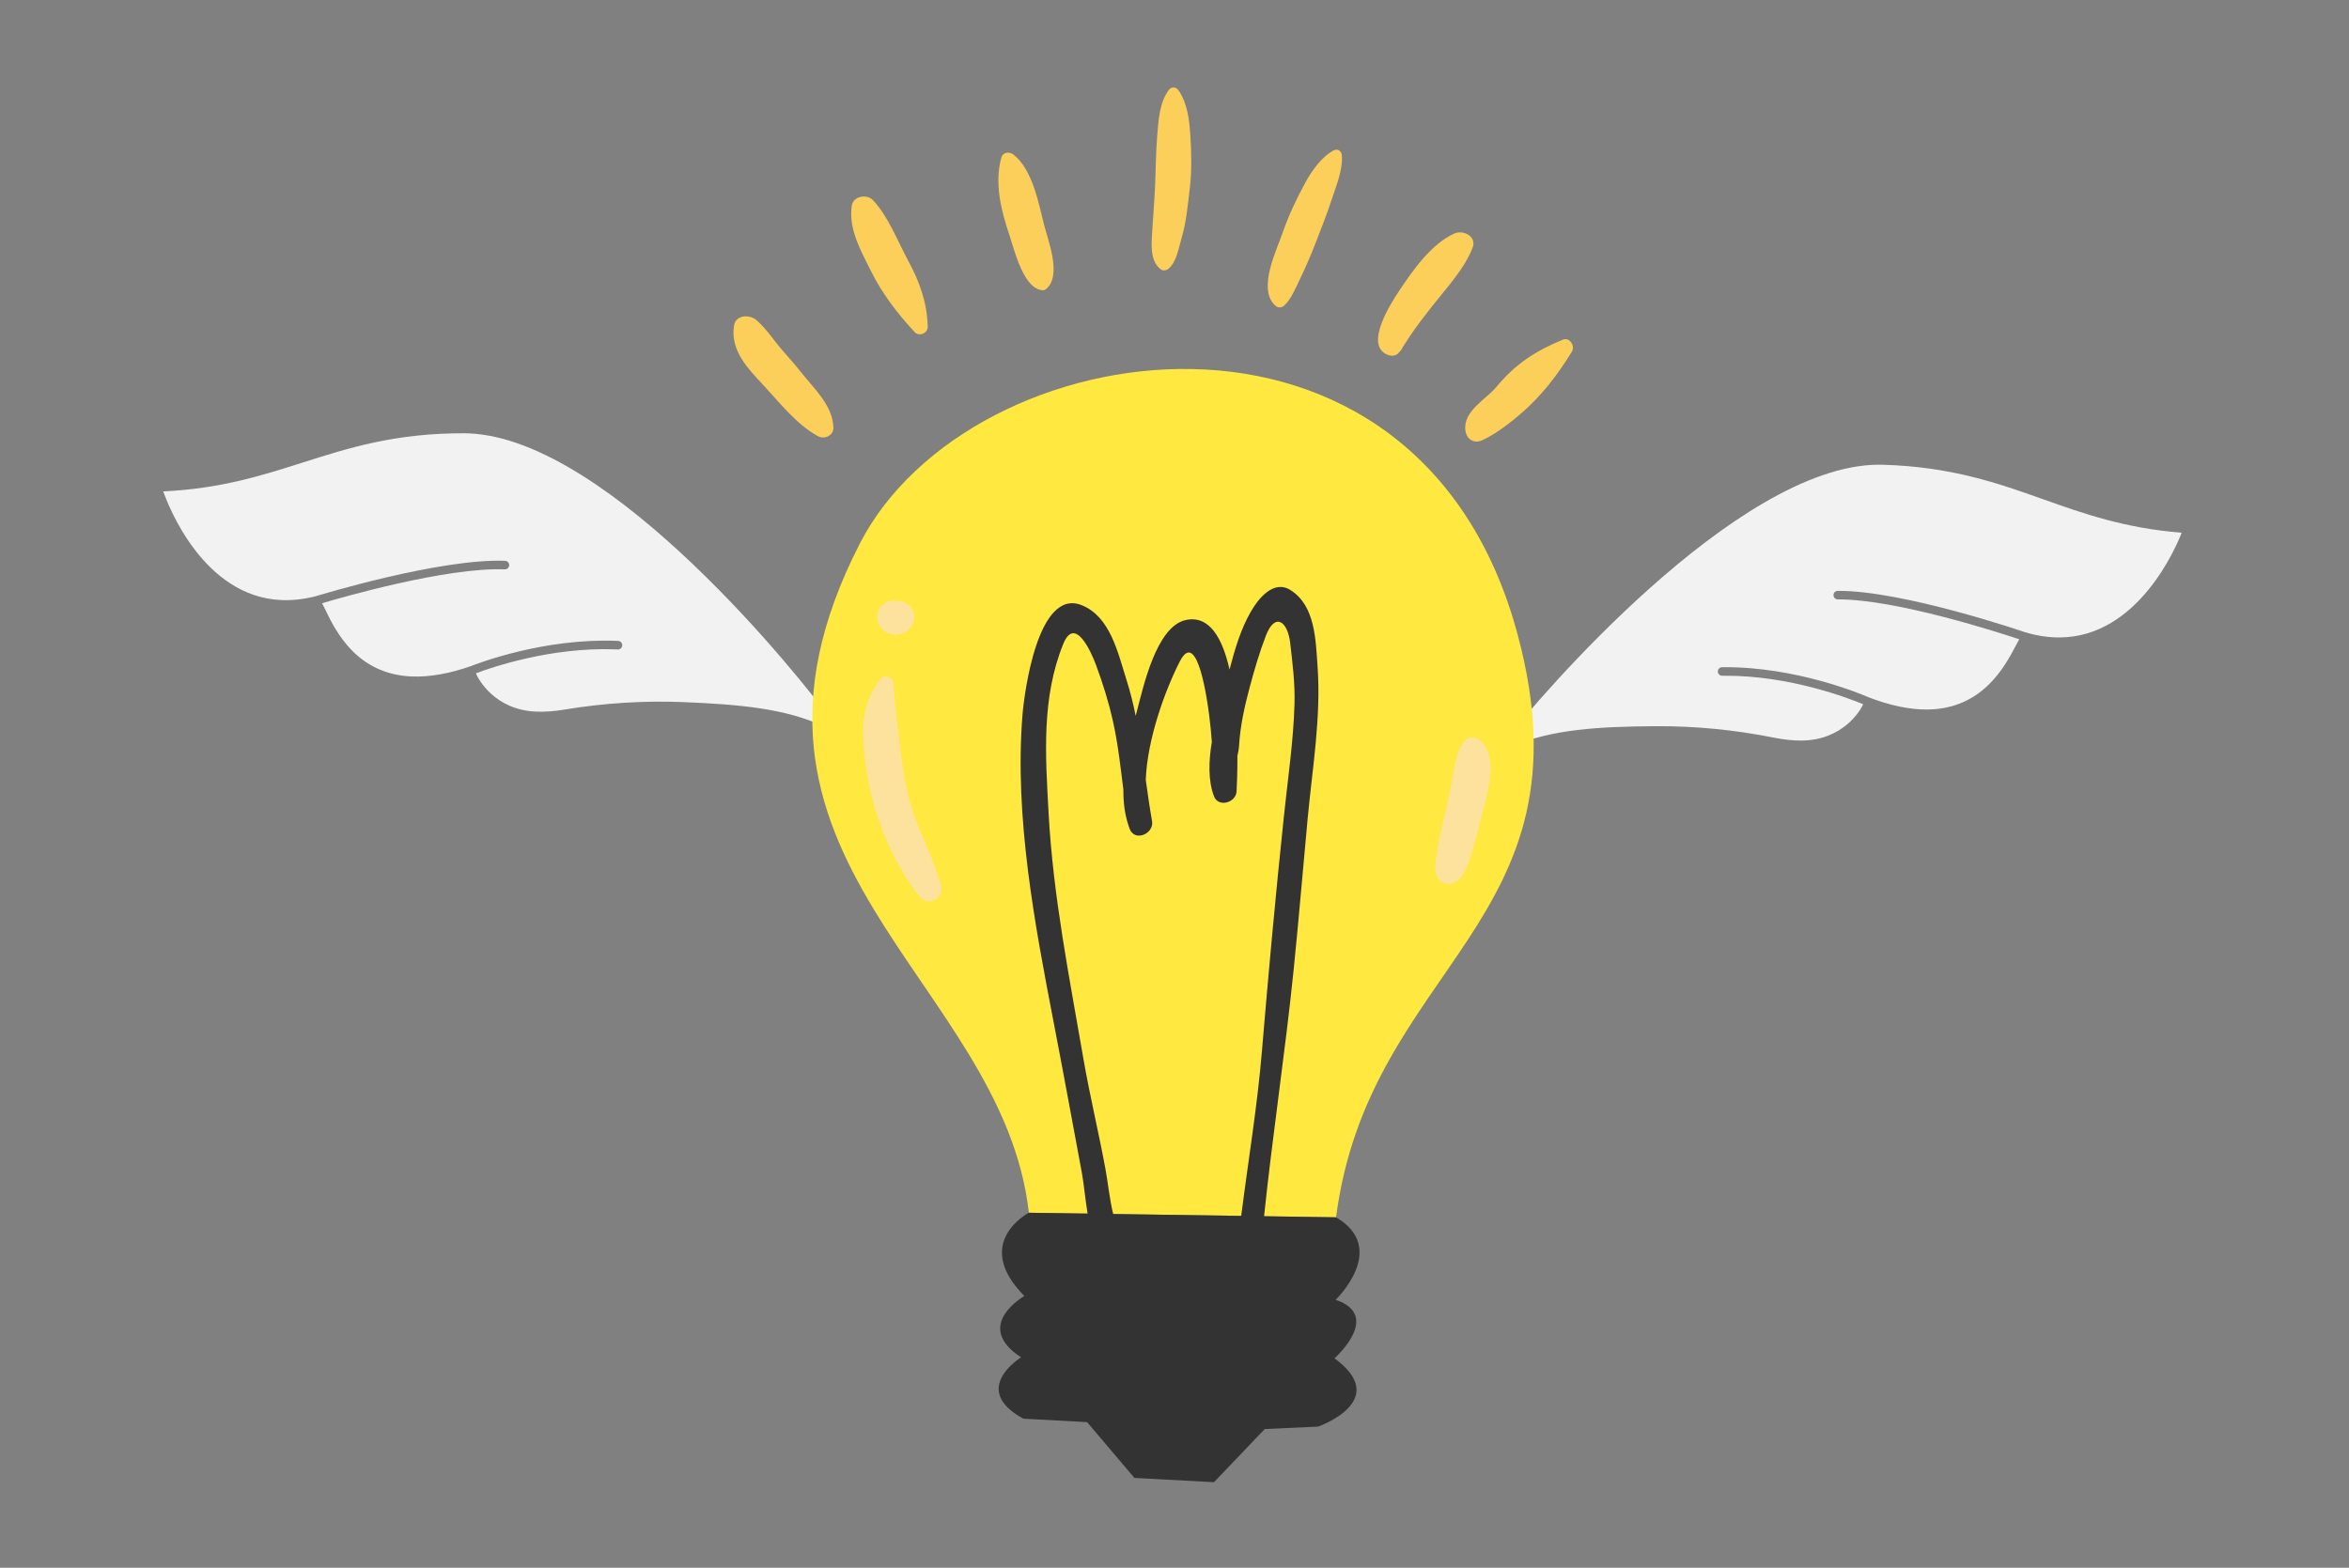
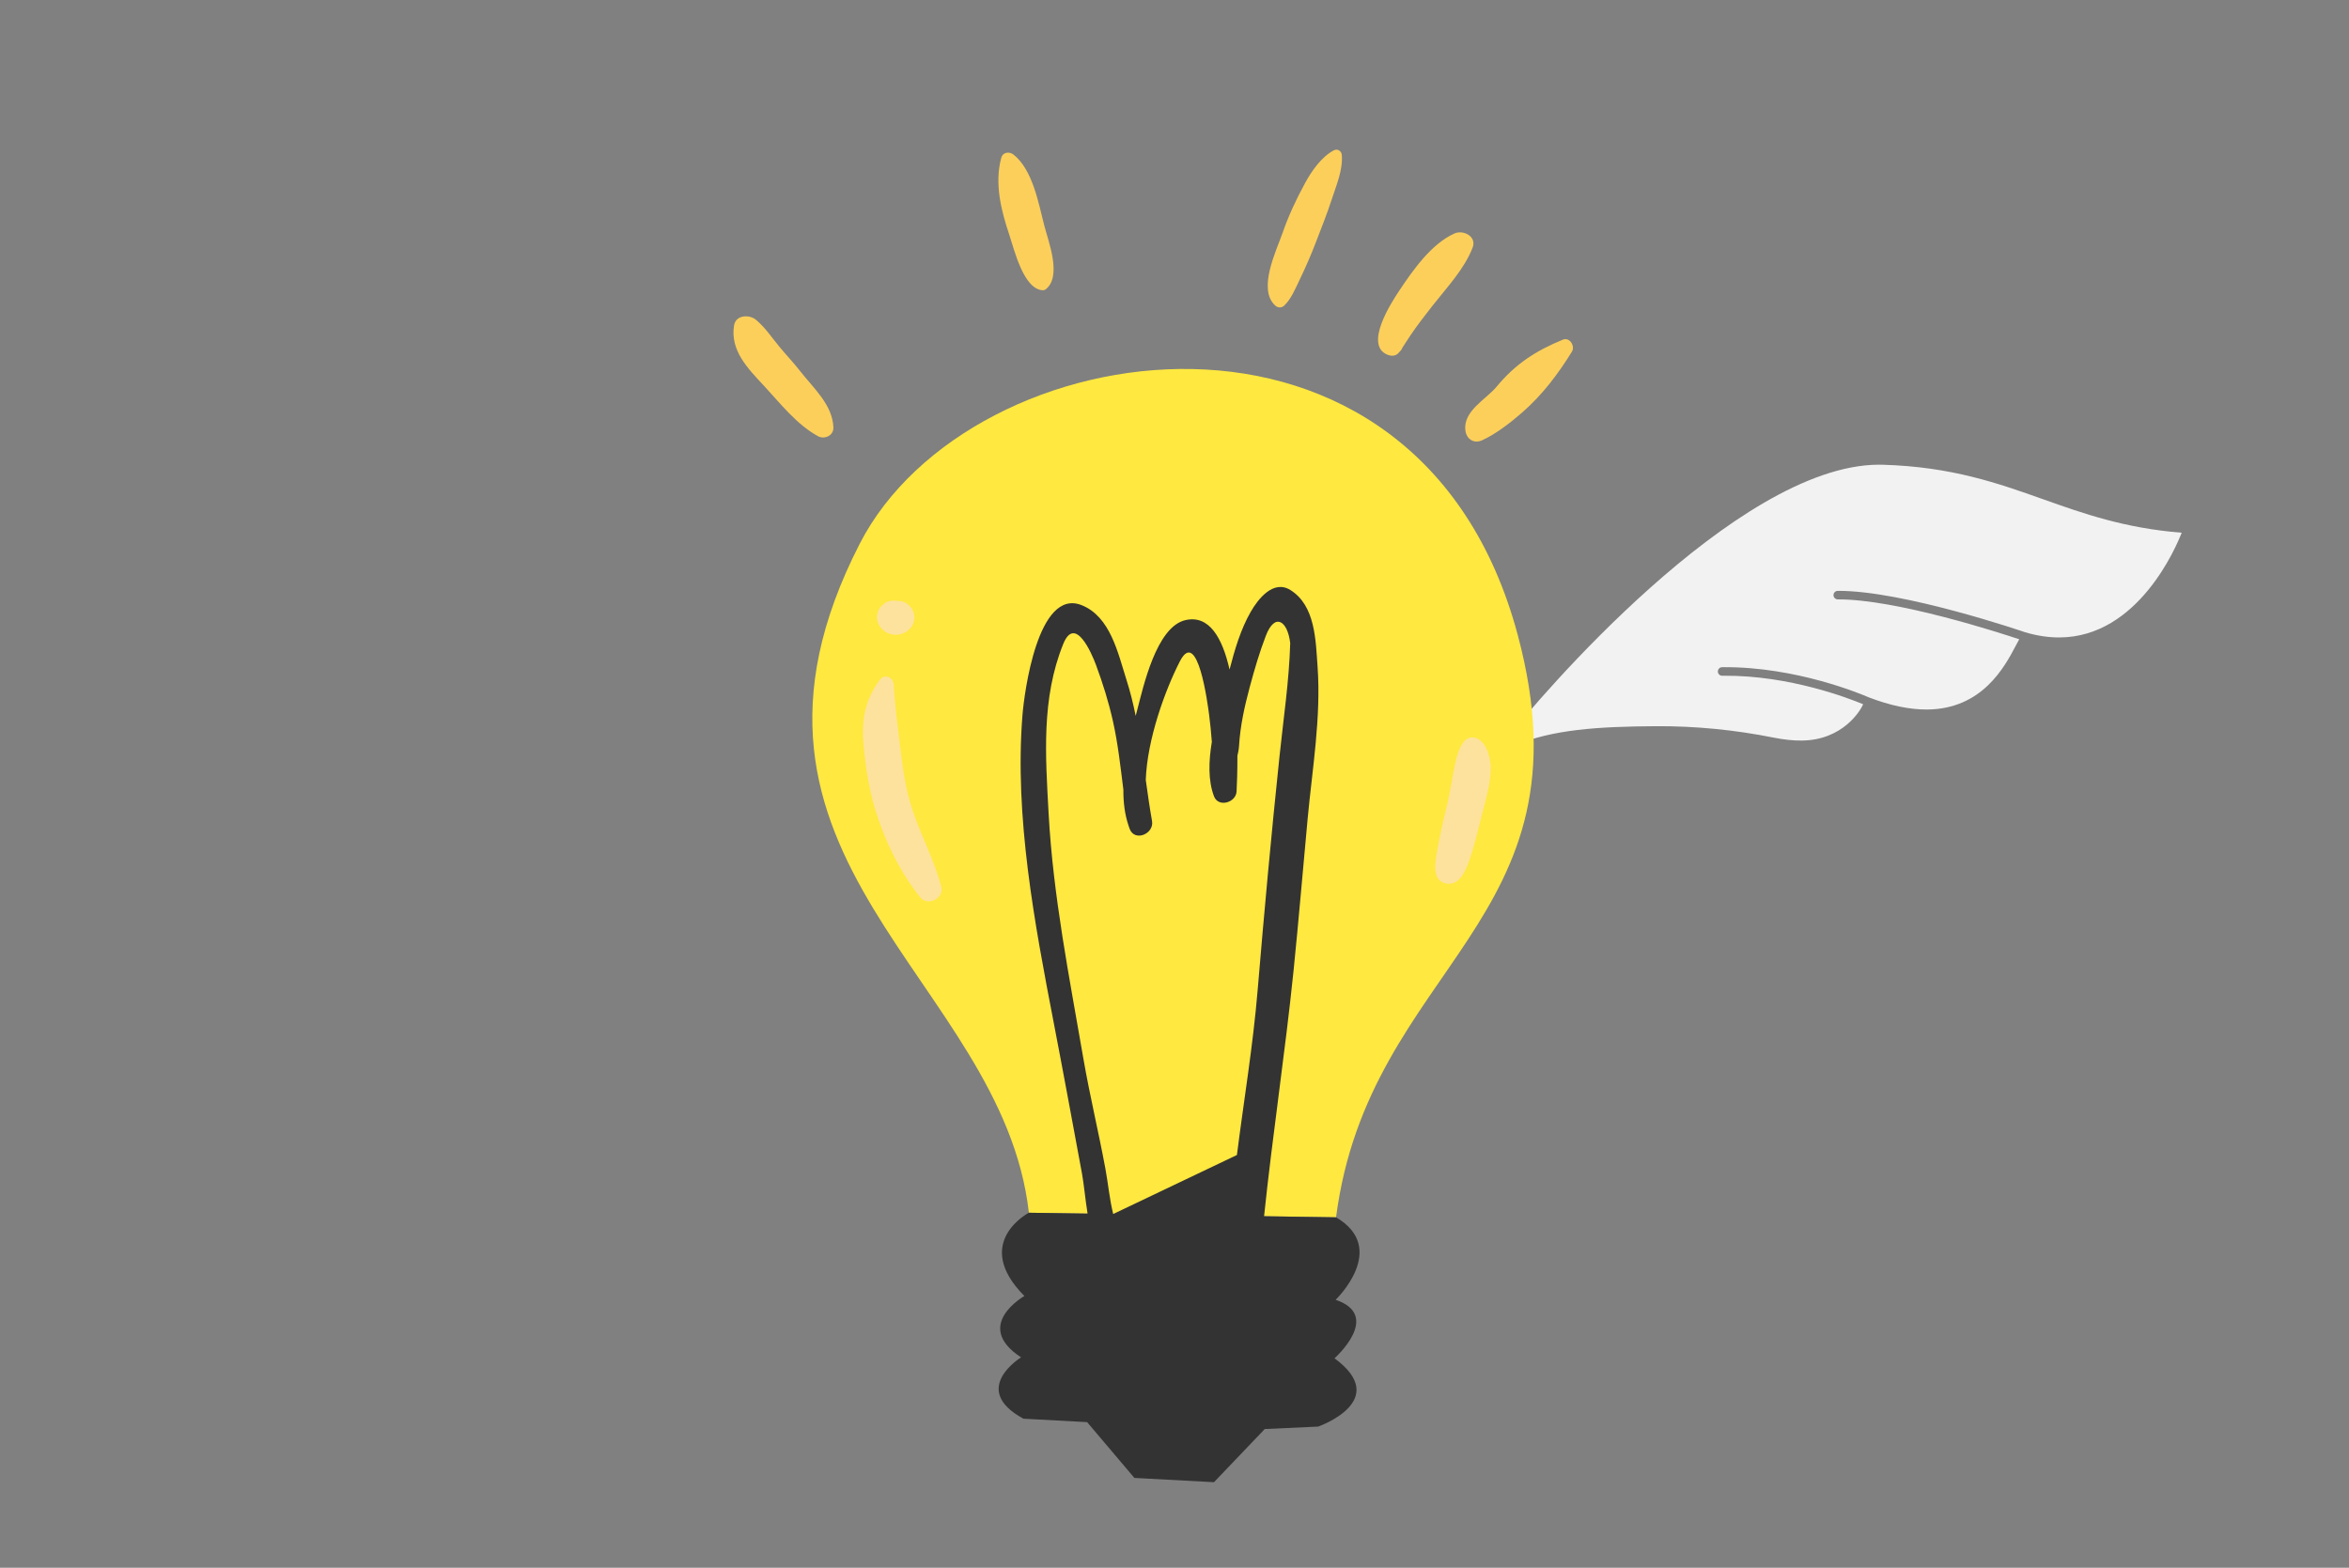
<svg xmlns="http://www.w3.org/2000/svg" version="1.1" id="圖層_1" x="0px" y="0px" width="400px" height="267px" viewBox="0 0 400 267" enable-background="new 0 0 400 267" xml:space="preserve">
  <rect x="0" y="0" width="400" height="267" fill="#808080" stroke="none" />
  <g>
    <g>
      <g>
        <path fill="#F2F2F2" d="M256.736,125.644c4.763-6.172,38.849-46.361,63.124-46.504c0.247-0.002,0.496,0.001,0.741,0.008     c11.73,0.342,19.643,3.154,27.3,5.874c6.822,2.424,13.871,4.93,23.606,5.705c-0.909,2.349-7.394,17.755-20.776,17.834     c-1.892,0.011-3.867-0.284-5.871-0.881l-0.011-0.003c-0.21-0.074-20.771-7.117-31.906-7.05c-0.402,0.002-0.727,0.331-0.724,0.732     c0.002,0.402,0.329,0.727,0.731,0.724c9.937-0.058,27.753,5.742,30.898,6.792c-0.187,0.321-0.394,0.712-0.624,1.149     c-1.84,3.492-5.67,10.757-15.081,10.813c-2.962,0.017-6.295-0.679-9.906-2.068c-1.218-0.531-12.327-5.216-24.7-5.142     l-0.293,0.002c-0.403,0.006-0.723,0.336-0.719,0.736c0.004,0.4,0.333,0.722,0.732,0.72l0.341-0.004     c11.156-0.066,21.253,3.848,23.672,4.859c-0.414,0.993-3.424,6.14-10.504,6.183c-1.446,0.009-3.028-0.159-4.7-0.493     c-6.655-1.335-13.414-1.993-20.091-1.954c-9.769,0.059-17.724,0.552-24.138,3.325L256.736,125.644z" />
-         <path fill="#F2F2F2" d="M141.36,122.364c-4.559-6.326-37.303-47.615-61.56-48.557c-0.247-0.009-0.495-0.015-0.741-0.016     c-11.735-0.044-19.738,2.506-27.478,4.972c-6.898,2.198-14.027,4.47-23.781,4.925c0.832,2.377,6.805,17.989,20.177,18.509     c1.891,0.073,3.874-0.158,5.896-0.687l0.011-0.004c0.214-0.066,20.994-6.428,32.122-5.995c0.401,0.015,0.715,0.355,0.699,0.756     c-0.015,0.401-0.354,0.714-0.755,0.699c-9.93-0.386-27.927,4.824-31.104,5.771c0.176,0.327,0.369,0.725,0.585,1.169     c1.724,3.55,5.313,10.937,14.717,11.303c2.96,0.115,6.314-0.471,9.969-1.74c1.233-0.491,12.49-4.808,24.855-4.328l0.293,0.012     c0.402,0.018,0.713,0.36,0.695,0.76c-0.018,0.399-0.357,0.71-0.755,0.695l-0.34-0.015c-11.148-0.432-21.368,3.146-23.82,4.077     c0.382,1.006,3.22,6.251,10.295,6.526c1.444,0.056,3.031-0.058,4.713-0.338c6.695-1.115,13.473-1.55,20.144-1.291     c9.763,0.38,17.696,1.135,24.015,4.119L141.36,122.364z" />
        <g>
          <g>
            <g>
              <path fill="#FFE840" d="M175.203,206.539c-4.517-40.038-56.506-60.056-28.775-113.991        c18.696-36.351,95.063-48.067,112.045,15.678c13.066,49.03-25.351,55.951-30.964,99.092L175.203,206.539z" />
            </g>
            <g>
              <g>
-                 <path fill="#333333" d="M227.246,231.325c0,0,8.204-7.263,0.193-9.962c0,0,9.115-8.742,0.07-14.046l-12.257-0.181         c1.458-13.953,3.591-27.877,5.019-41.804c0.878-8.631,1.597-17.291,2.403-25.928c0.799-8.53,2.296-17.239,1.691-25.808         c-0.32-4.51-0.369-10.468-4.643-13.119c-2.901-1.8-5.5,1.554-6.735,3.707c-1.716,2.983-2.728,6.437-3.614,9.843         c-1.212-5.362-3.45-9.353-7.516-8.415c-4.962,1.139-7.187,11.439-8.206,15.306c-0.086,0.328-0.17,0.665-0.261,1         c-0.417-2.066-0.923-4.119-1.571-6.147c-1.455-4.578-2.749-10.756-7.626-12.706c-7.485-2.991-9.79,15.039-10.084,18.748         c-1.376,17.319,2.073,35.493,5.334,52.407c1.646,8.528,3.216,17.096,4.803,25.639c0.331,1.786,0.543,4.3,0.953,6.824         l-9.996-0.146c0,0-9.791,5.085-0.763,14.183c0,0-8.885,5.016-0.565,10.447c0,0-8.848,5.417,0.397,10.445l10.85,0.587         l8.046,9.5l13.557,0.729l8.644-9.054l9.089-0.416C224.459,242.96,237.079,238.552,227.246,231.325z M189.562,206.753         c-0.628-2.531-0.882-5.318-1.337-7.763c-1.159-6.24-2.653-12.413-3.736-18.674c-2.394-13.899-5.158-27.687-5.928-41.811         c-0.528-9.789-1.254-19.539,2.485-28.813c2.02-5.013,4.844,1.55,5.58,3.532c1.18,3.183,2.164,6.335,2.901,9.641         c0.852,3.825,1.28,7.728,1.767,11.625c-0.017,2.141,0.235,4.222,0.889,6.141c0.006,0.019,0.009,0.036,0.01,0.055         c0.004-0.001,0.006-0.001,0.01-0.002c0.056,0.169,0.105,0.336,0.17,0.5c0.868,2.234,4.19,0.813,3.801-1.367         c-0.415-2.321-0.744-4.658-1.067-6.989c0.246-6.945,3.297-15.293,5.797-20.179c3.046-5.949,4.756,7.294,4.994,9.106         c0.198,1.486,0.341,3.03,0.461,4.59c-0.542,3.271-0.658,6.564,0.366,9.266c0.746,1.973,3.742,1.071,3.845-0.819         c0.065-1.231,0.15-3.423,0.141-6.077c0.128-0.524,0.236-1.057,0.272-1.608c0.212-3.491,0.929-6.743,1.83-10.102         c0.793-2.955,1.646-5.889,2.745-8.744c1.54-3.998,3.711-2.538,4.147,1.275c0.403,3.501,0.832,6.839,0.729,10.376         c-0.182,6.387-1.16,12.914-1.824,19.272c-1.393,13.255-2.612,26.545-3.723,39.825c-0.784,9.398-2.341,18.709-3.528,28.067         L189.562,206.753z" />
+                 <path fill="#333333" d="M227.246,231.325c0,0,8.204-7.263,0.193-9.962c0,0,9.115-8.742,0.07-14.046l-12.257-0.181         c1.458-13.953,3.591-27.877,5.019-41.804c0.878-8.631,1.597-17.291,2.403-25.928c0.799-8.53,2.296-17.239,1.691-25.808         c-0.32-4.51-0.369-10.468-4.643-13.119c-2.901-1.8-5.5,1.554-6.735,3.707c-1.716,2.983-2.728,6.437-3.614,9.843         c-1.212-5.362-3.45-9.353-7.516-8.415c-4.962,1.139-7.187,11.439-8.206,15.306c-0.086,0.328-0.17,0.665-0.261,1         c-0.417-2.066-0.923-4.119-1.571-6.147c-1.455-4.578-2.749-10.756-7.626-12.706c-7.485-2.991-9.79,15.039-10.084,18.748         c-1.376,17.319,2.073,35.493,5.334,52.407c1.646,8.528,3.216,17.096,4.803,25.639c0.331,1.786,0.543,4.3,0.953,6.824         l-9.996-0.146c0,0-9.791,5.085-0.763,14.183c0,0-8.885,5.016-0.565,10.447c0,0-8.848,5.417,0.397,10.445l10.85,0.587         l8.046,9.5l13.557,0.729l8.644-9.054l9.089-0.416C224.459,242.96,237.079,238.552,227.246,231.325z M189.562,206.753         c-0.628-2.531-0.882-5.318-1.337-7.763c-1.159-6.24-2.653-12.413-3.736-18.674c-2.394-13.899-5.158-27.687-5.928-41.811         c-0.528-9.789-1.254-19.539,2.485-28.813c2.02-5.013,4.844,1.55,5.58,3.532c1.18,3.183,2.164,6.335,2.901,9.641         c0.852,3.825,1.28,7.728,1.767,11.625c-0.017,2.141,0.235,4.222,0.889,6.141c0.006,0.019,0.009,0.036,0.01,0.055         c0.004-0.001,0.006-0.001,0.01-0.002c0.056,0.169,0.105,0.336,0.17,0.5c0.868,2.234,4.19,0.813,3.801-1.367         c-0.415-2.321-0.744-4.658-1.067-6.989c0.246-6.945,3.297-15.293,5.797-20.179c3.046-5.949,4.756,7.294,4.994,9.106         c0.198,1.486,0.341,3.03,0.461,4.59c-0.542,3.271-0.658,6.564,0.366,9.266c0.746,1.973,3.742,1.071,3.845-0.819         c0.065-1.231,0.15-3.423,0.141-6.077c0.128-0.524,0.236-1.057,0.272-1.608c0.212-3.491,0.929-6.743,1.83-10.102         c0.793-2.955,1.646-5.889,2.745-8.744c1.54-3.998,3.711-2.538,4.147,1.275c-0.182,6.387-1.16,12.914-1.824,19.272c-1.393,13.255-2.612,26.545-3.723,39.825c-0.784,9.398-2.341,18.709-3.528,28.067         L189.562,206.753z" />
              </g>
            </g>
          </g>
        </g>
        <g>
          <g>
            <path fill="#FCCF5B" d="M252.403,74.974c2.343-1.072,4.834-3.009,6.772-4.697c3.434-2.989,6.135-6.557,8.5-10.392       c0.584-0.946-0.381-2.513-1.544-2.036c-4.628,1.897-8.073,4.128-11.301,8.027c-1.773,2.14-5.714,4.117-5.297,7.426       C249.723,74.794,250.978,75.626,252.403,74.974L252.403,74.974z" />
          </g>
          <g>
            <path fill="#FCCF5B" d="M141.917,72.81c-0.138-3.871-3.398-6.707-5.643-9.582c-1.131-1.448-2.405-2.784-3.575-4.201       c-1.292-1.565-2.397-3.251-3.96-4.558c-1.133-0.948-3.447-0.865-3.742,0.962c-0.689,4.266,2.362,7.334,5.058,10.231       c2.804,3.013,5.586,6.631,9.244,8.628C140.402,74.893,141.966,74.174,141.917,72.81L141.917,72.81z" />
          </g>
          <g>
-             <path fill="#FCCF5B" d="M145.054,35.004c-0.617,3.923,1.52,7.677,3.22,11.086c1.973,3.954,4.489,7.235,7.473,10.461       c0.765,0.827,2.254,0.216,2.228-0.906c-0.096-4.15-1.388-7.666-3.346-11.286c-1.79-3.309-3.383-7.539-5.984-10.278       C147.628,33.008,145.311,33.376,145.054,35.004L145.054,35.004z" />
-           </g>
+             </g>
          <g>
            <path fill="#FCCF5B" d="M218.668,52.055c1.183-1.091,1.928-2.937,2.619-4.364c1.028-2.126,1.952-4.251,2.797-6.455       c0.92-2.399,1.883-4.787,2.676-7.232c0.775-2.392,1.935-5.035,1.731-7.598c-0.055-0.693-0.724-1.143-1.372-0.799       c-2.094,1.112-3.757,3.499-4.868,5.539c-1.499,2.753-2.806,5.52-3.836,8.488c-1.063,3.066-4.329,9.634-1.252,12.411       C217.605,52.444,218.225,52.466,218.668,52.055L218.668,52.055z" />
          </g>
          <g>
            <path fill="#FCCF5B" d="M238.128,60.142c-0.573,0.571,0.471-0.505,0.489-0.545c0.09-0.206,0.193-0.387,0.314-0.576       c0.405-0.631,0.805-1.255,1.243-1.904c1.171-1.734,2.46-3.39,3.749-5.035c2.497-3.182,5.412-6.235,6.84-9.9       c0.751-1.926-1.603-3.092-3.1-2.416c-3.919,1.77-7.012,6.164-9.436,9.806c-1.283,1.929-5.941,9.112-2.037,10.807       C236.859,60.668,237.573,60.696,238.128,60.142L238.128,60.142z" />
          </g>
          <g>
-             <path fill="#FCCF5B" d="M199.022,45.734c1.363-1.198,1.681-3.494,2.176-5.155c0.814-2.746,1.071-5.679,1.407-8.514       c0.355-2.979,0.288-6.012,0.095-8.999c-0.166-2.592-0.492-5.535-2.03-7.701c-0.438-0.619-1.224-0.63-1.669-0.011       c-1.581,2.194-1.72,5.065-1.939,7.675c-0.25,2.984-0.248,6.005-0.387,8.997c-0.134,2.899-0.399,5.787-0.546,8.688       c-0.091,1.81-0.019,4.037,1.574,5.181C198.111,46.189,198.677,46.038,199.022,45.734L199.022,45.734z" />
-           </g>
+             </g>
          <g>
            <path fill="#FCCF5B" d="M177.228,48.7c-0.01,0.078-0.022,0.156-0.033,0.235c-0.069,0.492,0.56,0.582,0.85,0.359       c2.845-2.181,0.478-8.174-0.217-10.87c-0.984-3.819-1.97-9.493-5.231-12.088c-0.706-0.561-1.822-0.453-2.094,0.538       c-1.193,4.353-0.021,8.991,1.377,13.148c0.826,2.453,2.435,9.414,5.81,9.415c0.003-0.333,0.005-0.666,0.007-0.999       c-0.079,0.01-0.158,0.02-0.236,0.03C177.323,48.486,177.249,48.56,177.228,48.7L177.228,48.7z" />
          </g>
        </g>
      </g>
      <g>
        <path fill="#FDE29D" d="M160.282,151.036c-1.152-4.528-3.436-8.629-4.897-13.063c-1.098-3.333-1.615-6.663-2.024-10.13     c-0.436-3.699-0.971-7.555-1.18-11.253c-0.072-1.269-1.555-1.92-2.378-0.8c-2.621,3.566-3.157,7.076-2.726,11.463     c0.352,3.584,0.901,7.101,1.947,10.552c1.635,5.394,4.157,10.599,7.673,15.012C157.963,154.407,160.784,153.006,160.282,151.036     L160.282,151.036z" />
      </g>
      <g>
        <path fill="#FDE29D" d="M153.095,102.365c-0.047,0.004-0.094,0.001-0.14-0.008c0.238,0.048,0.477,0.095,0.715,0.143     c-1.105-0.283-2.504-0.425-3.364,0.554c0.44-0.218,0.879-0.437,1.319-0.655c-0.029,0.007-0.058,0.014-0.087,0.022     c-0.956,0.238-1.737,0.847-2.058,1.803c-0.303,0.901-0.11,1.978,0.55,2.68c0.02,0.021,0.039,0.042,0.059,0.063     c-0.218-0.44-0.437-0.879-0.655-1.319c0.188,1.127,1.084,2.004,2.154,2.321c1.141,0.338,2.299,0.042,3.184-0.723     c0.735-0.635,1.066-1.676,0.882-2.621C155.429,103.474,154.335,102.342,153.095,102.365L153.095,102.365z" />
      </g>
      <g>
        <path fill="#FDE29D" d="M246.333,150.487c2.332,0.378,3.408-2.589,3.986-4.306c0.894-2.651,1.508-5.438,2.213-8.146     c0.61-2.34,1.318-4.838,1.315-7.269c-0.002-1.762-0.844-5.03-3.062-5.183c-1.793-0.124-2.575,2.72-2.879,4.002     c-0.62,2.614-0.925,5.285-1.582,7.904c-0.628,2.505-1.183,5.03-1.623,7.576C244.392,146.859,243.769,150.072,246.333,150.487     L246.333,150.487z" />
      </g>
    </g>
  </g>
</svg>